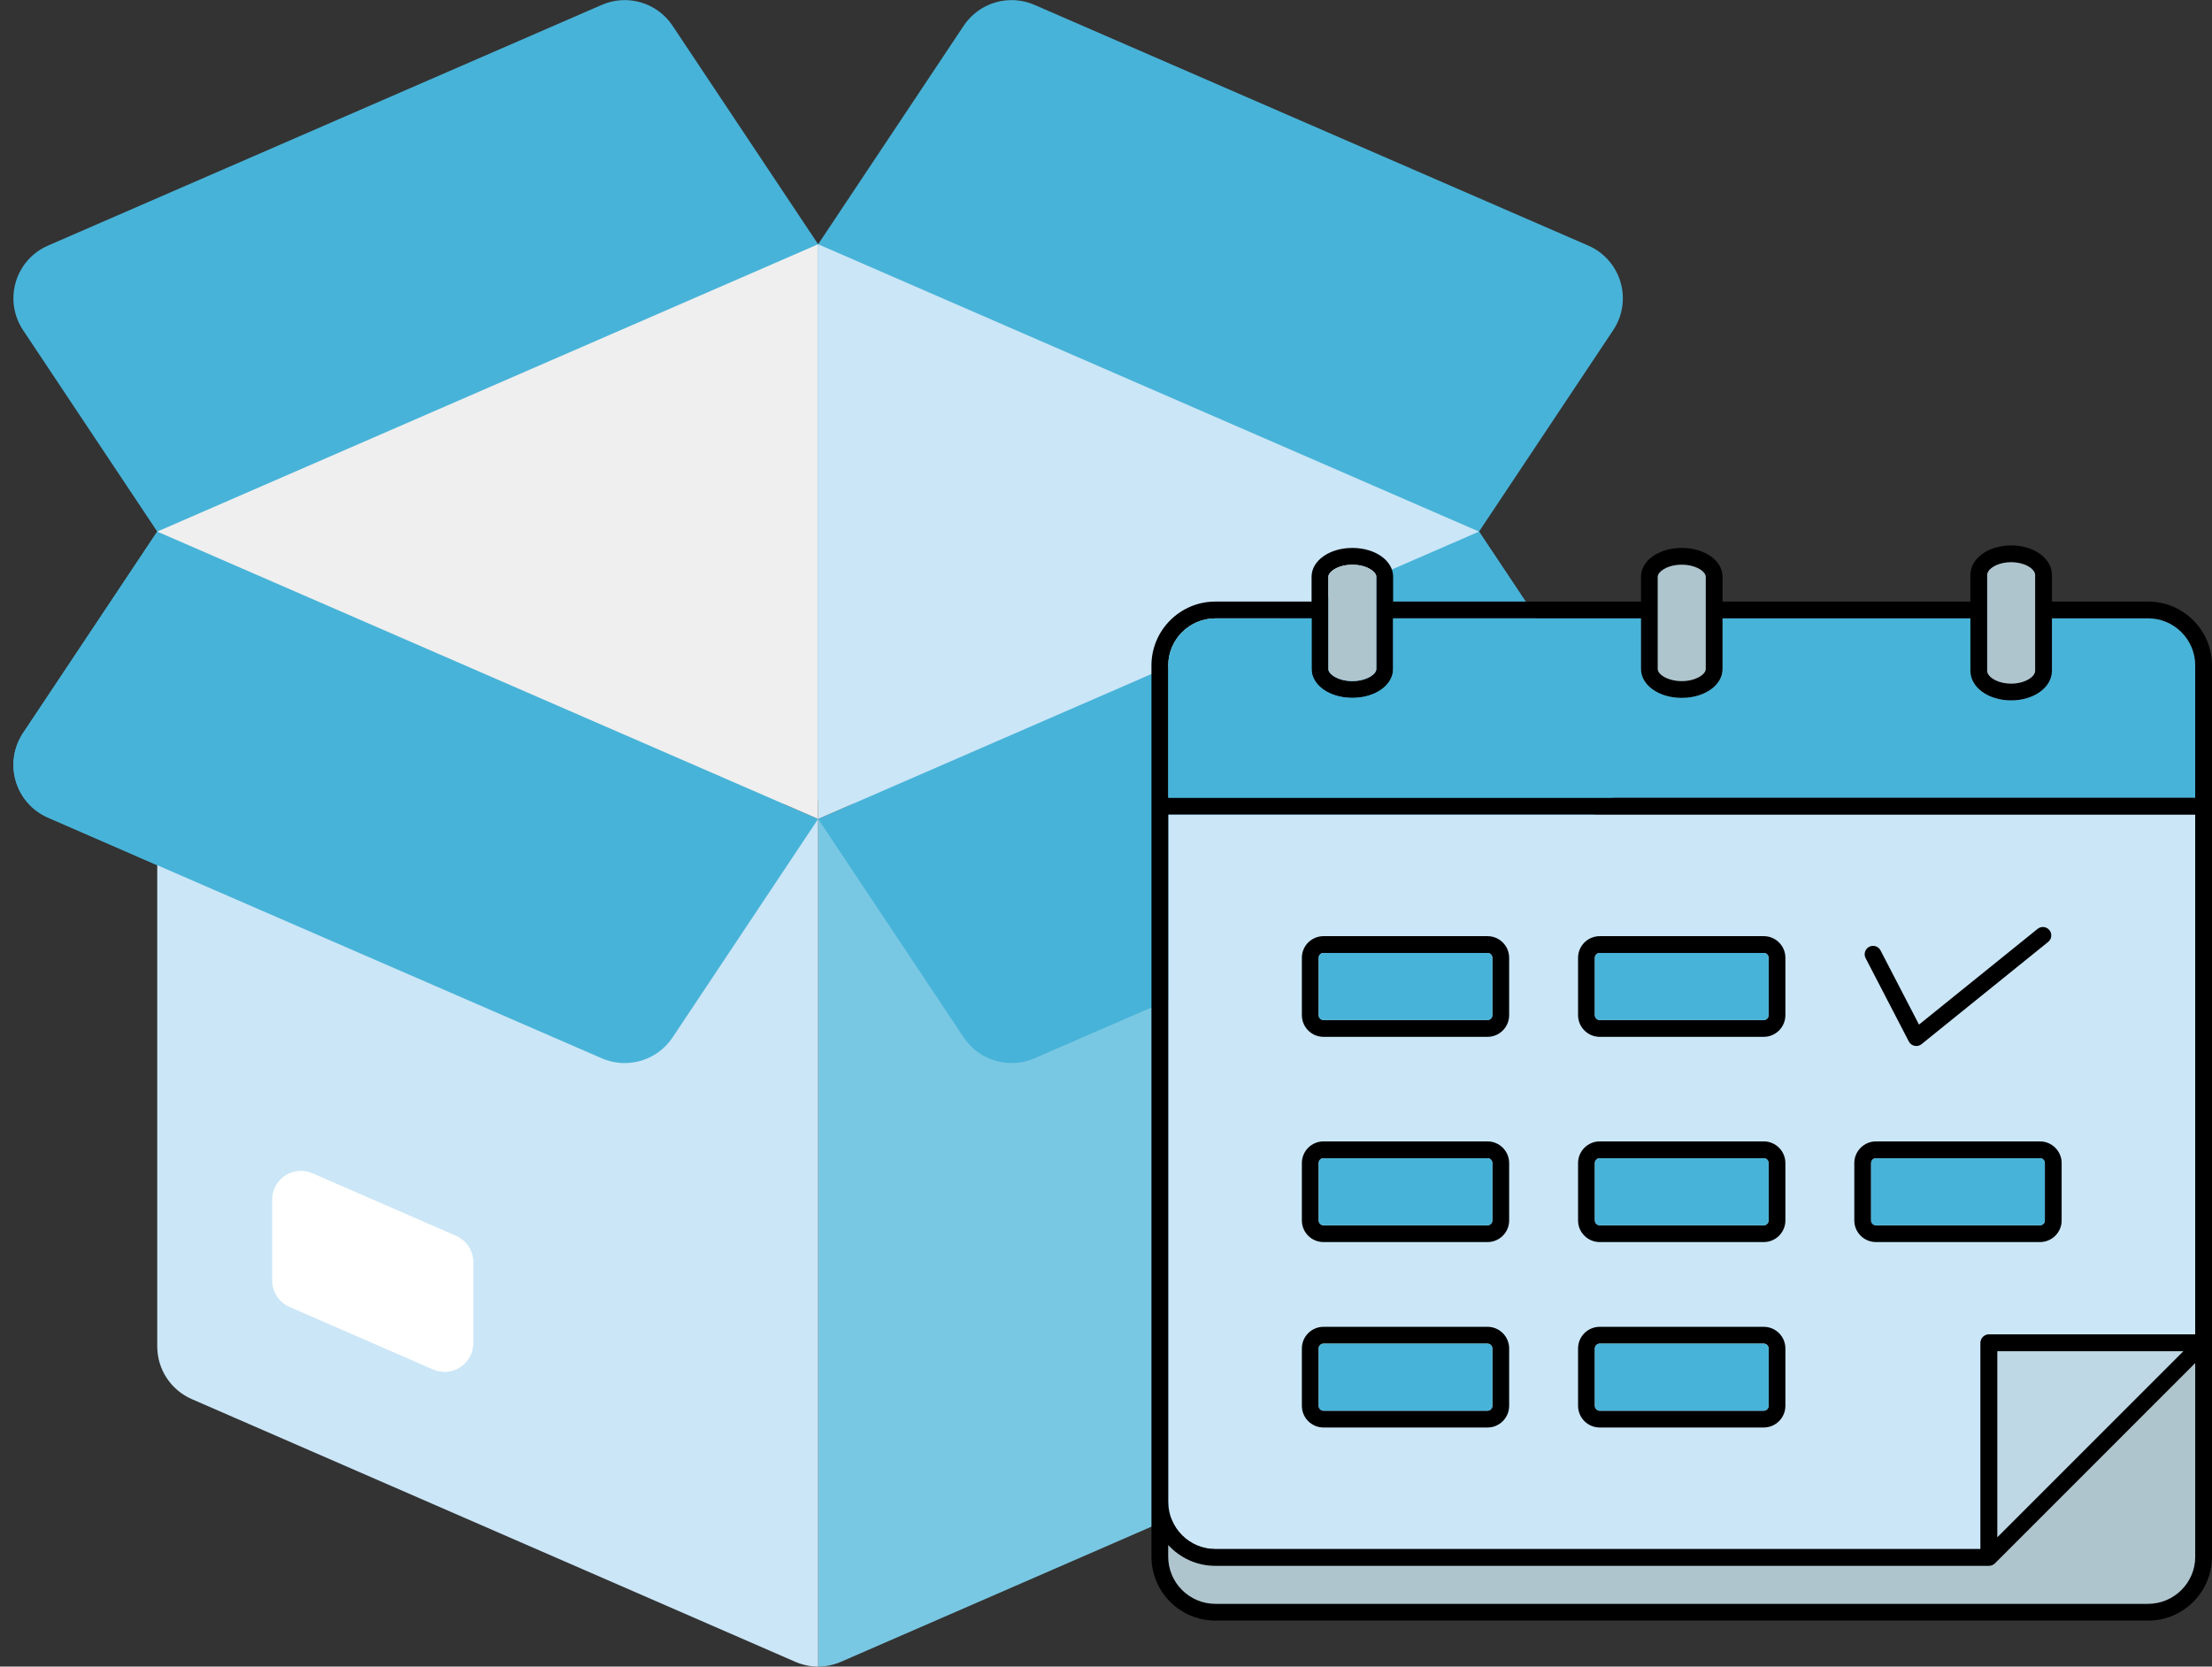
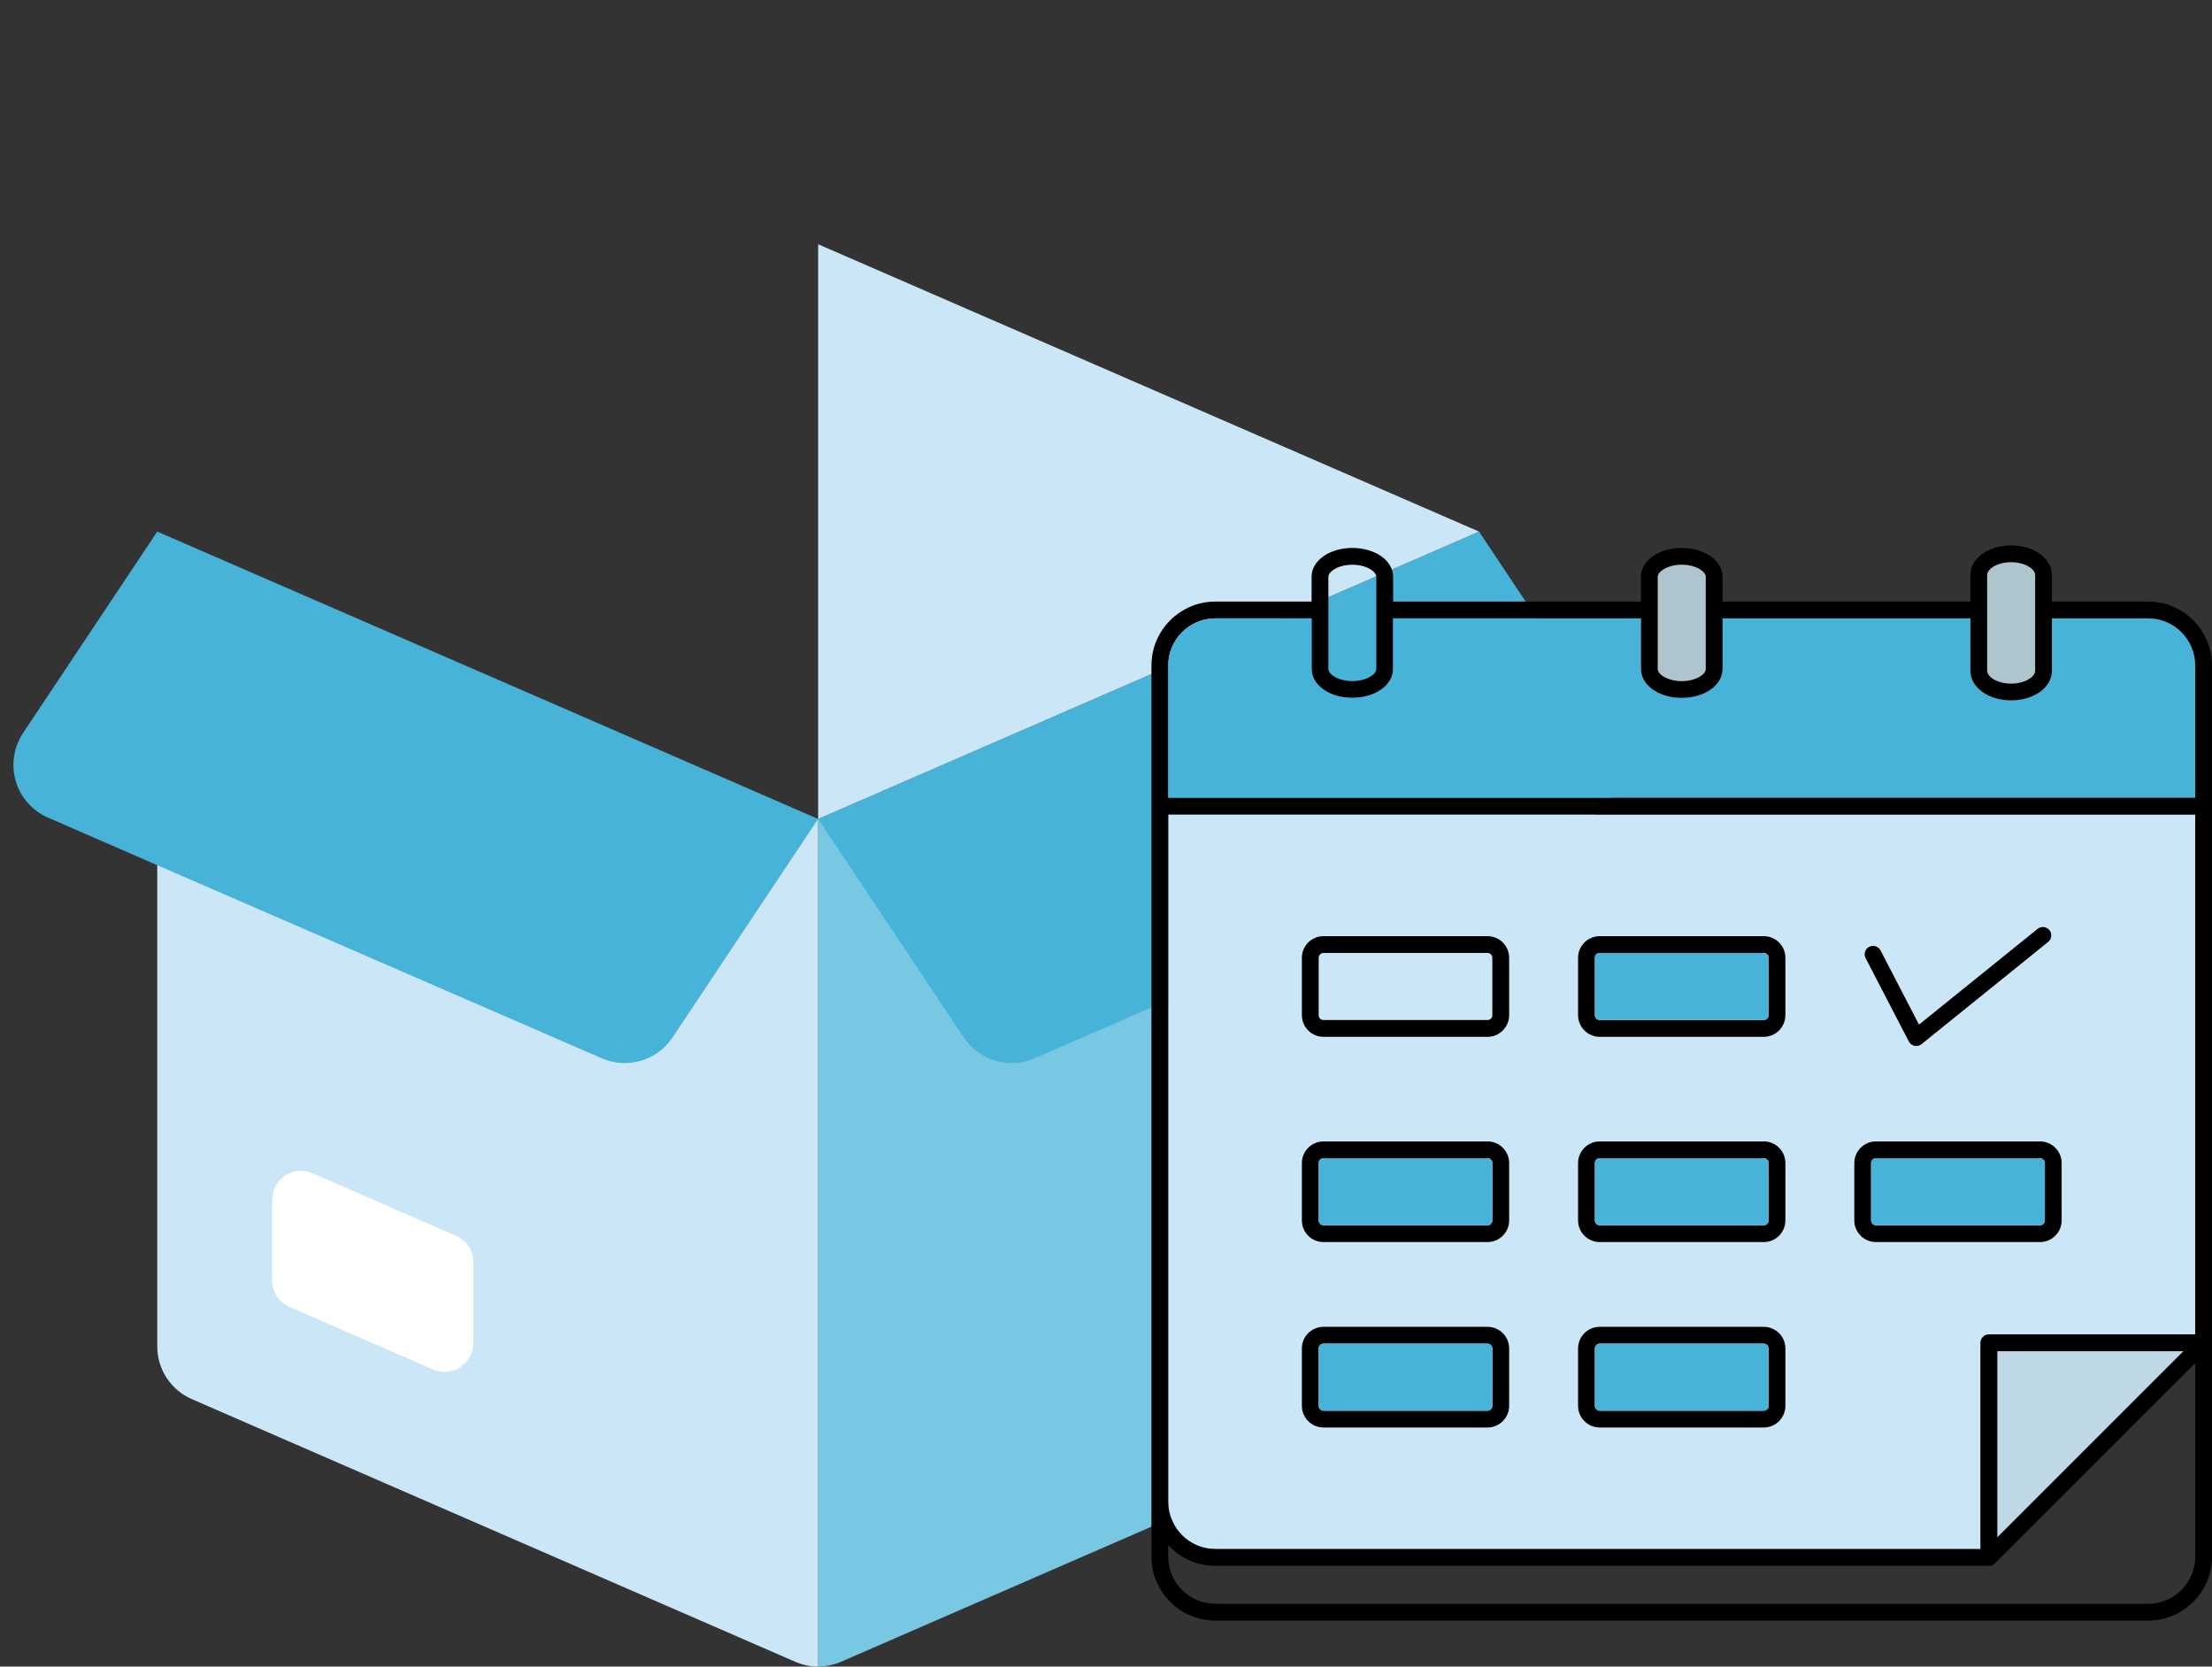
<svg xmlns="http://www.w3.org/2000/svg" width="146" height="110" viewBox="0 0 146 110" fill="none">
  <rect x="0" y="0" width="146" height="110" fill="#333333" stroke="none" />
  <path d="M97.621 57.105V88.853C97.626 90.367 96.731 91.738 95.345 92.343L55.517 109.678C55.038 109.886 54.522 109.995 54 110V54.052L97.621 57.105Z" fill="#79C8E3" />
  <path d="M54 54.052V110C53.477 109.995 52.961 109.886 52.482 109.678L12.655 92.343C11.268 91.738 10.374 90.367 10.379 88.853V57.105L54 54.052Z" fill="#CBE6F7" />
  <path d="M31.241 83.306V88.65C31.241 89.29 30.919 89.887 30.384 90.238C29.849 90.589 29.172 90.646 28.586 90.39L19.103 86.259C18.412 85.957 17.965 85.274 17.965 84.52V79.174C17.966 78.534 18.288 77.938 18.823 77.587C19.359 77.237 20.034 77.18 20.62 77.436L30.103 81.567C30.795 81.869 31.242 82.552 31.241 83.306Z" fill="white" />
-   <path d="M97.621 57.105L104.846 53.957C105.872 53.506 106.647 52.625 106.961 51.549C107.276 50.474 107.099 49.314 106.477 48.381L97.621 35.086L106.477 21.791C107.099 20.859 107.276 19.699 106.961 18.623C106.647 17.548 105.872 16.666 104.846 16.216L68.281 0.322C66.6 -0.41 64.636 0.165 63.615 1.688L54 16.121L44.384 1.688C43.364 0.165 41.4 -0.41 39.719 0.322L3.153 16.216C2.127 16.666 1.353 17.548 1.038 18.623C0.724 19.699 0.901 20.859 1.522 21.791L10.379 35.086L1.522 48.381C0.901 49.314 0.724 50.474 1.038 51.549C1.353 52.625 2.127 53.506 3.153 53.957L10.379 57.105L53.983 52.838L97.621 57.105Z" fill="#48B3D8" />
  <path d="M54 54.052L44.384 68.484C43.364 70.007 41.4 70.582 39.719 69.85L10.379 57.105L3.153 53.957C2.127 53.506 1.353 52.625 1.038 51.549C0.724 50.474 0.901 49.314 1.522 48.381L10.379 35.086L54 54.052Z" fill="#48B3D8" />
  <path d="M104.847 53.957L97.621 57.105L68.281 69.85C66.6 70.582 64.636 70.007 63.615 68.484L54 54.052L97.621 35.086L106.478 48.381C107.099 49.314 107.276 50.474 106.961 51.549C106.647 52.625 105.873 53.506 104.847 53.957Z" fill="#48B3D8" />
-   <path d="M54 16.121V54.052L10.379 35.086L54 16.121Z" fill="#EFEFEF" />
  <path d="M97.621 35.086L54 54.052V16.121L97.621 35.086Z" fill="#CBE6F7" />
  <path d="M77.109 53.759V99.132C77.109 100.848 78.504 102.243 80.22 102.243H130.724V88.63C130.724 88.324 130.972 88.076 131.279 88.076H144.891V53.759H77.109Z" fill="#CBE6F7" />
  <path d="M141.784 39.705H135.436V37.953C135.436 36.858 134.253 36 132.744 36C131.235 36 130.052 36.858 130.052 37.953V39.705H113.694V38.067C113.694 37.001 112.511 36.165 111.002 36.165C109.493 36.165 108.31 37.001 108.31 38.067V39.705H91.952V38.067C91.952 37.001 90.769 36.165 89.26 36.165C87.751 36.165 86.569 37.001 86.569 38.067V39.705H80.22C77.893 39.705 76 41.596 76 43.921V102.747C76 105.071 77.893 106.963 80.22 106.963H141.784C144.109 106.963 146 105.071 146 102.747V43.921C146 41.596 144.109 39.705 141.784 39.705ZM131.161 37.953C131.161 37.554 131.838 37.109 132.744 37.109C133.65 37.109 134.327 37.554 134.327 37.953V44.271C134.327 44.671 133.65 45.119 132.744 45.119C131.838 45.119 131.161 44.671 131.161 44.271V37.953ZM109.419 38.067C109.419 37.744 110.036 37.274 111.002 37.274C111.968 37.274 112.585 37.744 112.585 38.067V44.157C112.585 44.525 111.893 44.954 111.002 44.954C110.111 44.954 109.419 44.525 109.419 44.157V38.067ZM87.677 38.067C87.677 37.744 88.294 37.274 89.26 37.274C90.226 37.274 90.843 37.744 90.843 38.067V44.157C90.843 44.525 90.151 44.954 89.26 44.954C88.369 44.954 87.677 44.525 87.677 44.157V38.067ZM80.22 40.814H86.569V44.157C86.569 45.225 87.751 46.062 89.26 46.062C90.769 46.062 91.952 45.225 91.952 44.157V40.814H108.31V44.157C108.31 45.225 109.493 46.062 111.002 46.062C112.511 46.062 113.694 45.225 113.694 44.157V40.814H130.052V44.271C130.052 45.368 131.235 46.228 132.744 46.228C134.253 46.228 135.435 45.368 135.435 44.271V40.814H141.784C143.497 40.814 144.891 42.208 144.891 43.921V52.65H77.109V43.921C77.109 42.208 78.504 40.814 80.22 40.814ZM77.109 53.759H144.891V88.076H131.278C130.972 88.076 130.724 88.324 130.724 88.63V102.243H80.22C78.504 102.243 77.109 100.848 77.109 99.132V53.759ZM144.107 89.185L131.833 101.459V89.185H144.107ZM141.784 105.854H80.22C78.504 105.854 77.109 104.46 77.109 102.747V101.98C77.881 102.823 78.99 103.352 80.22 103.352H131.278C131.423 103.352 131.564 103.296 131.67 103.19L144.891 89.969V102.747C144.891 104.46 143.497 105.854 141.784 105.854ZM87.355 68.433H98.182C98.969 68.433 99.609 67.791 99.609 67.002V63.215C99.609 62.428 98.969 61.789 98.182 61.789H87.355C86.568 61.789 85.928 62.428 85.928 63.215V67.002C85.928 67.791 86.568 68.433 87.355 68.433ZM87.037 63.215C87.037 63.043 87.182 62.897 87.355 62.897H98.182C98.355 62.897 98.5 63.043 98.5 63.215V67.002C98.5 67.18 98.358 67.324 98.182 67.324H87.355C87.179 67.324 87.037 67.18 87.037 67.002V63.215ZM105.588 68.433H116.416C117.202 68.433 117.842 67.791 117.842 67.002V63.215C117.842 62.428 117.202 61.789 116.416 61.789H105.588C104.799 61.789 104.158 62.428 104.158 63.215V67.002C104.158 67.791 104.799 68.433 105.588 68.433ZM105.266 63.215C105.266 63.043 105.414 62.897 105.588 62.897H116.416C116.588 62.897 116.734 63.043 116.734 63.215V67.002C116.734 67.18 116.591 67.324 116.416 67.324H105.588C105.414 67.324 105.266 67.177 105.266 67.002V63.215ZM87.355 81.979H98.182C98.969 81.979 99.609 81.34 99.609 80.553V76.766C99.609 75.977 98.969 75.335 98.182 75.335H87.355C86.568 75.335 85.928 75.977 85.928 76.766V80.553C85.928 81.34 86.568 81.979 87.355 81.979ZM87.037 76.766C87.037 76.588 87.179 76.444 87.355 76.444H98.182C98.358 76.444 98.5 76.588 98.5 76.766V80.553C98.5 80.725 98.355 80.871 98.182 80.871H87.355C87.182 80.871 87.037 80.725 87.037 80.553V76.766ZM105.588 81.979H116.416C117.202 81.979 117.842 81.34 117.842 80.553V76.766C117.842 75.977 117.202 75.335 116.416 75.335H105.588C104.799 75.335 104.158 75.977 104.158 76.766V80.553C104.158 81.34 104.799 81.979 105.588 81.979ZM105.266 76.766C105.266 76.591 105.414 76.444 105.588 76.444H116.416C116.591 76.444 116.734 76.588 116.734 76.766V80.553C116.734 80.725 116.588 80.871 116.416 80.871H105.588C105.414 80.871 105.266 80.725 105.266 80.553V76.766ZM123.822 81.979H134.645C135.434 81.979 136.076 81.34 136.076 80.553V76.766C136.076 75.977 135.434 75.335 134.645 75.335H123.822C123.033 75.335 122.391 75.977 122.391 76.766V80.553C122.391 81.34 123.033 81.979 123.822 81.979ZM123.5 76.766C123.5 76.588 123.644 76.444 123.822 76.444H134.645C134.823 76.444 134.967 76.588 134.967 76.766V80.553C134.967 80.728 134.823 80.871 134.645 80.871H123.822C123.644 80.871 123.5 80.728 123.5 80.553V76.766ZM87.355 94.218H98.182C98.969 94.218 99.609 93.576 99.609 92.787V89C99.609 88.213 98.969 87.573 98.182 87.573H87.355C86.568 87.573 85.928 88.213 85.928 89V92.787C85.928 93.576 86.568 94.218 87.355 94.218ZM87.037 89C87.037 88.828 87.182 88.682 87.355 88.682H98.182C98.355 88.682 98.5 88.828 98.5 89V92.787C98.5 92.965 98.358 93.109 98.182 93.109H87.355C87.179 93.109 87.037 92.965 87.037 92.787V89ZM105.588 94.218H116.416C117.202 94.218 117.842 93.576 117.842 92.787V89C117.842 88.213 117.202 87.573 116.416 87.573H105.588C104.799 87.573 104.158 88.213 104.158 89V92.787C104.158 93.576 104.799 94.218 105.588 94.218ZM105.266 89C105.266 88.828 105.414 88.682 105.588 88.682H116.416C116.588 88.682 116.734 88.828 116.734 89V92.787C116.734 92.965 116.591 93.109 116.416 93.109H105.588C105.414 93.109 105.266 92.962 105.266 92.787V89ZM123.137 63.239C122.996 62.967 123.102 62.632 123.374 62.491C123.646 62.35 123.98 62.456 124.121 62.728L126.661 67.626L134.49 61.307C134.728 61.114 135.077 61.152 135.269 61.39C135.462 61.628 135.424 61.977 135.186 62.169L126.83 68.915C126.73 68.995 126.607 69.038 126.481 69.038C126.443 69.038 126.405 69.034 126.368 69.026C126.205 68.992 126.066 68.887 125.989 68.739L123.137 63.239Z" fill="black" />
-   <path d="M131.279 103.352H80.22C78.99 103.352 77.881 102.823 77.109 101.98V102.747C77.109 104.46 78.504 105.854 80.22 105.854H141.784C143.497 105.854 144.891 104.46 144.891 102.747V89.969L131.671 103.19C131.565 103.296 131.423 103.352 131.279 103.352Z" fill="#AEC5CE" />
  <path d="M131.833 101.459L144.107 89.185H131.833V101.459Z" fill="#BED8E5" />
  <path d="M141.784 40.814H135.436V44.271C135.436 45.368 134.253 46.228 132.744 46.228C131.235 46.228 130.052 45.368 130.052 44.271V40.814H113.694V44.157C113.694 45.225 112.511 46.062 111.002 46.062C109.493 46.062 108.31 45.225 108.31 44.157V40.814H91.952V44.157C91.952 45.225 90.769 46.062 89.26 46.062C87.751 46.062 86.569 45.225 86.569 44.157V40.814H80.22C78.505 40.814 77.109 42.208 77.109 43.921V52.65H144.891V43.921C144.891 42.208 143.497 40.814 141.784 40.814Z" fill="#48B3D8" />
-   <path d="M98.182 62.897H87.354C87.182 62.897 87.037 63.043 87.037 63.215V67.002C87.037 67.18 87.179 67.324 87.354 67.324H98.182C98.357 67.324 98.5 67.18 98.5 67.002V63.215C98.5 63.043 98.354 62.897 98.182 62.897Z" fill="#48B3D8" />
  <path d="M98.182 76.444H87.354C87.179 76.444 87.037 76.588 87.037 76.766V80.553C87.037 80.725 87.182 80.871 87.354 80.871H98.182C98.354 80.871 98.5 80.725 98.5 80.553V76.766C98.5 76.588 98.357 76.444 98.182 76.444Z" fill="#48B3D8" />
  <path d="M116.416 88.682H105.588C105.413 88.682 105.266 88.828 105.266 89V92.787C105.266 92.962 105.413 93.109 105.588 93.109H116.416C116.591 93.109 116.733 92.965 116.733 92.787V89C116.733 88.828 116.588 88.682 116.416 88.682Z" fill="#48B3D8" />
  <path d="M116.416 62.897H105.588C105.413 62.897 105.266 63.043 105.266 63.215V67.002C105.266 67.177 105.413 67.324 105.588 67.324H116.416C116.591 67.324 116.733 67.18 116.733 67.002V63.215C116.733 63.043 116.588 62.897 116.416 62.897Z" fill="#48B3D8" />
  <path d="M116.416 76.444H105.588C105.413 76.444 105.266 76.591 105.266 76.766V80.553C105.266 80.725 105.413 80.871 105.588 80.871H116.416C116.588 80.871 116.733 80.725 116.733 80.553V76.766C116.733 76.588 116.591 76.444 116.416 76.444Z" fill="#48B3D8" />
  <path d="M134.645 76.444H123.821C123.644 76.444 123.5 76.588 123.5 76.766V80.553C123.5 80.728 123.644 80.871 123.821 80.871H134.645C134.822 80.871 134.967 80.728 134.967 80.553V76.766C134.967 76.588 134.822 76.444 134.645 76.444Z" fill="#48B3D8" />
  <path d="M98.182 88.682H87.354C87.182 88.682 87.037 88.828 87.037 89V92.787C87.037 92.965 87.179 93.109 87.354 93.109H98.182C98.357 93.109 98.5 92.965 98.5 92.787V89C98.5 88.828 98.354 88.682 98.182 88.682Z" fill="#48B3D8" />
-   <path d="M89.26 37.274C88.293 37.274 87.677 37.744 87.677 38.067V44.157C87.677 44.525 88.368 44.954 89.26 44.954C90.151 44.954 90.843 44.525 90.843 44.157V38.067C90.843 37.744 90.226 37.274 89.26 37.274Z" fill="#AEC5CE" />
  <path d="M132.743 37.109C131.838 37.109 131.161 37.554 131.161 37.953V44.271C131.161 44.671 131.838 45.119 132.743 45.119C133.649 45.119 134.326 44.671 134.326 44.271V37.953C134.326 37.554 133.649 37.109 132.743 37.109Z" fill="#AEC5CE" />
  <path d="M111.001 37.274C110.035 37.274 109.418 37.744 109.418 38.067V44.157C109.418 44.525 110.11 44.954 111.001 44.954C111.893 44.954 112.584 44.525 112.584 44.157V38.067C112.584 37.744 111.968 37.274 111.001 37.274Z" fill="#AEC5CE" />
</svg>